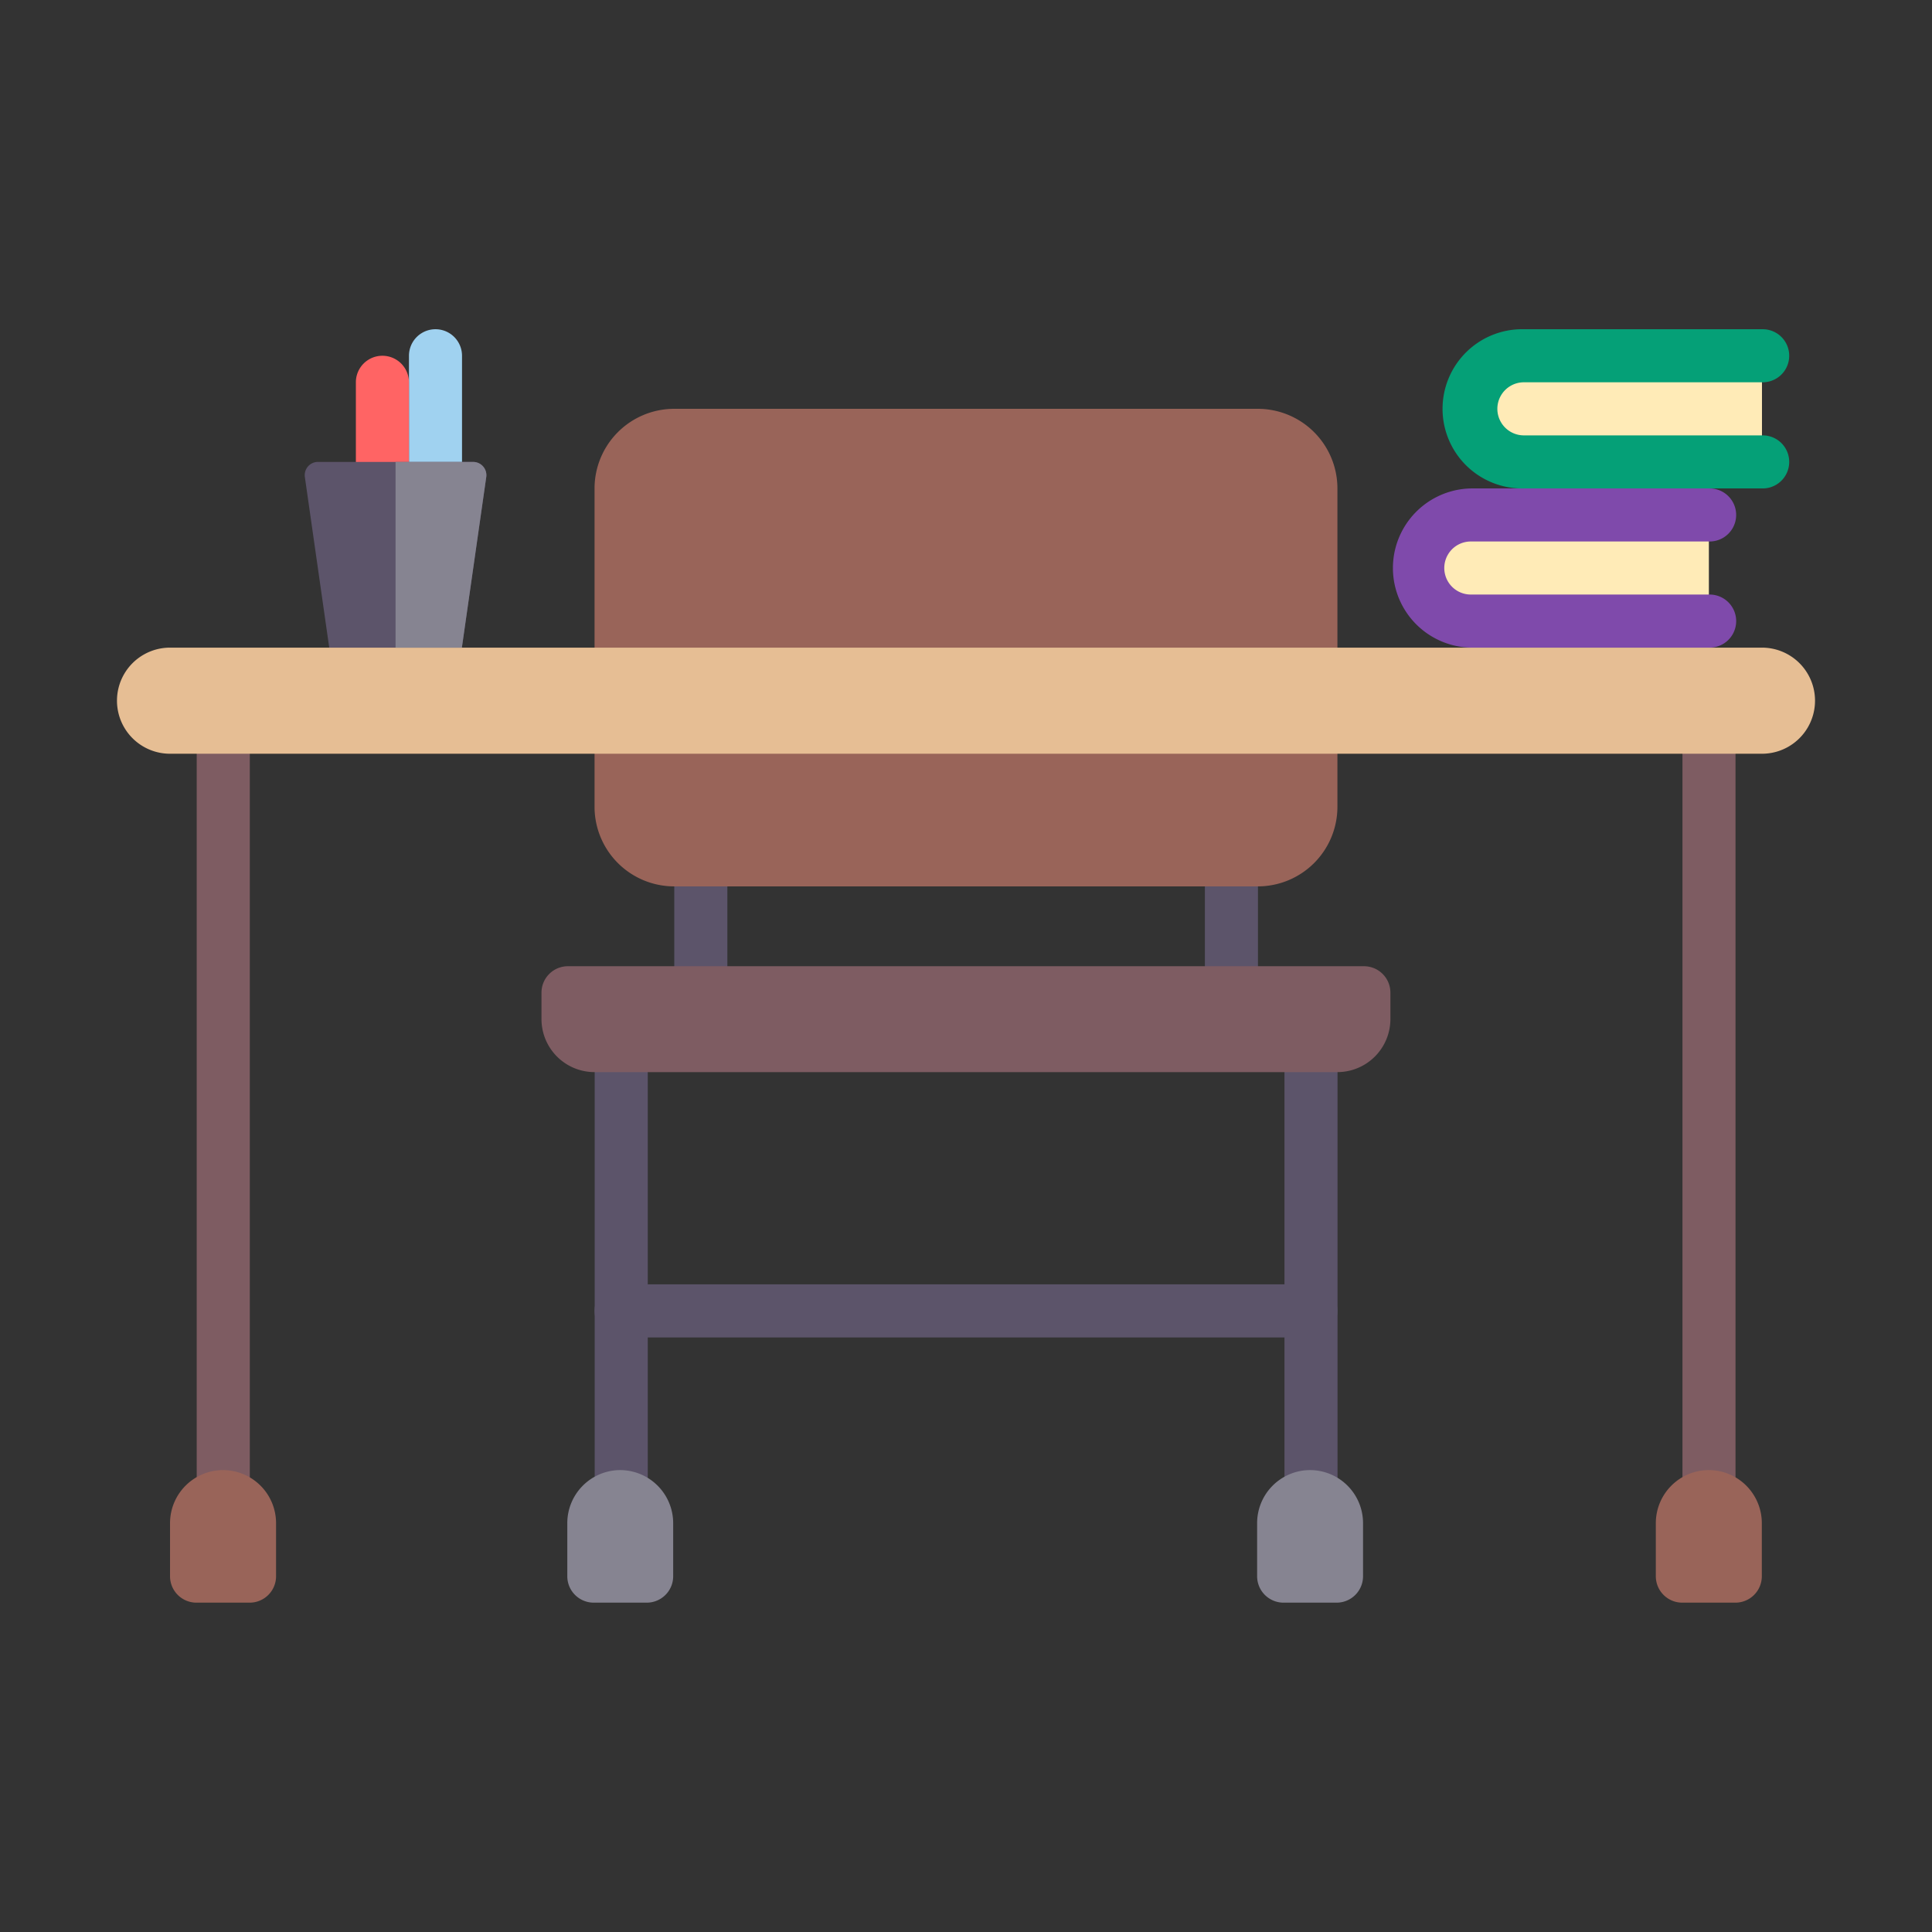
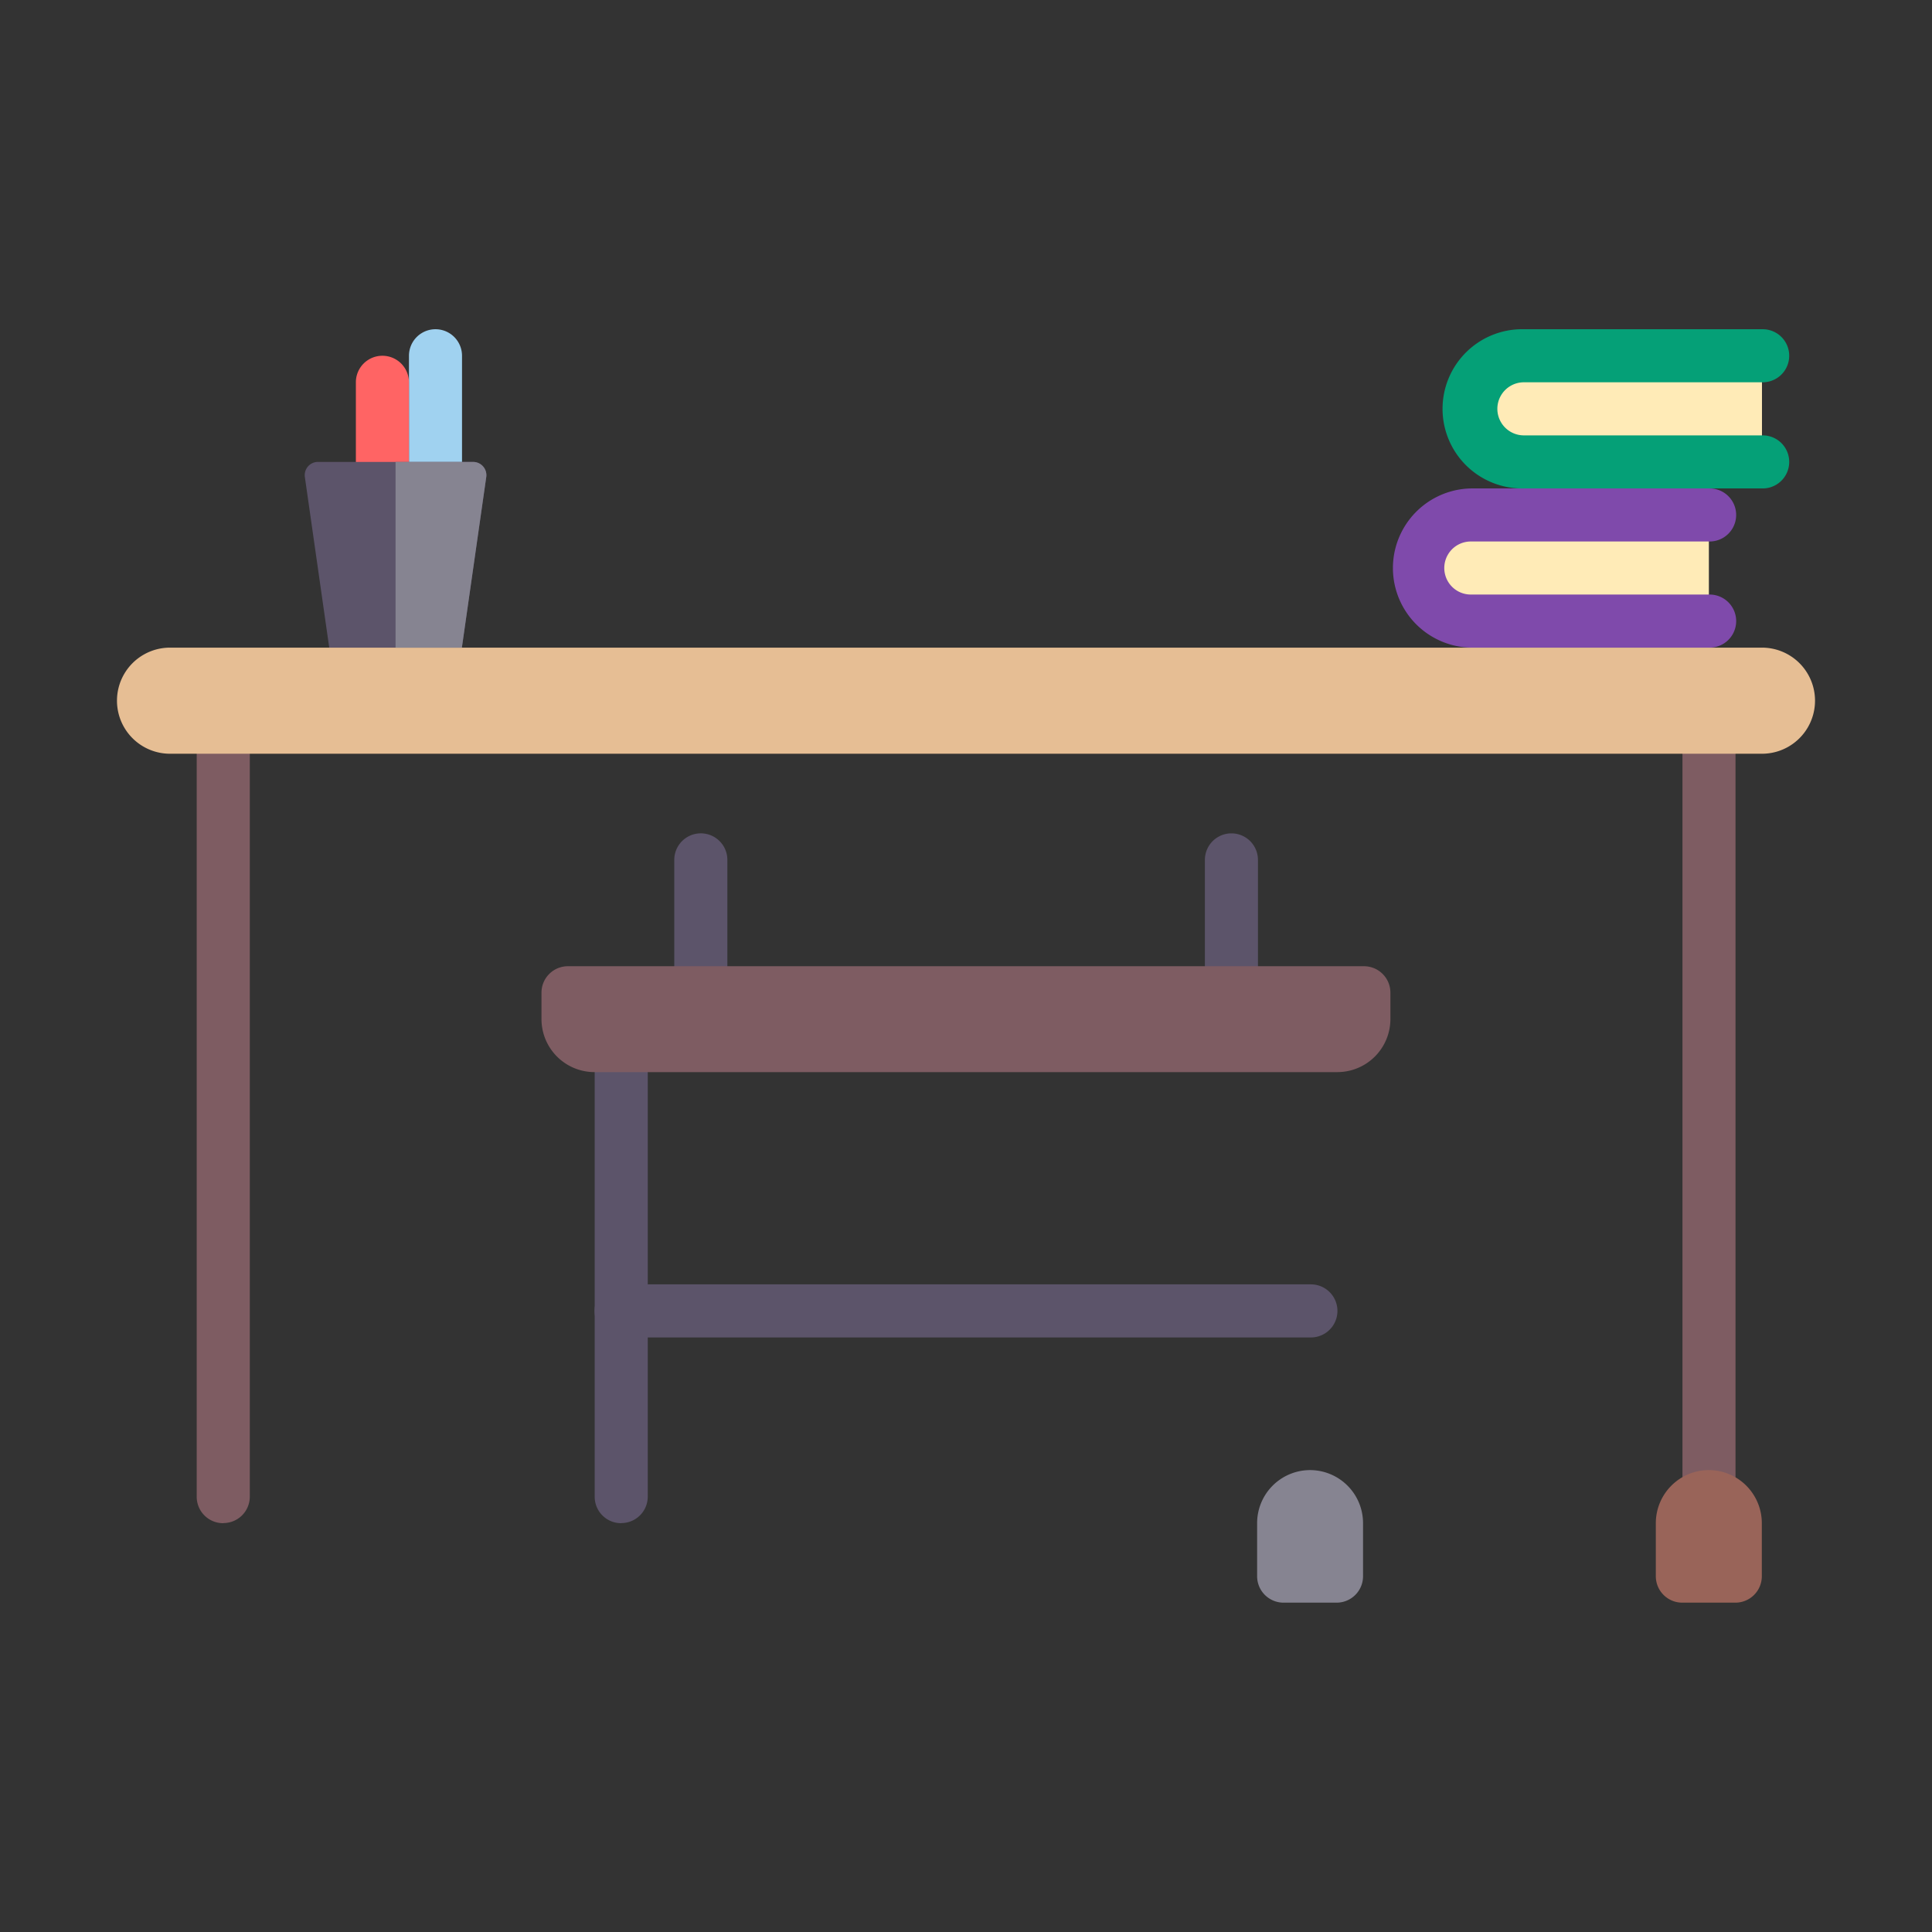
<svg xmlns="http://www.w3.org/2000/svg" id="Layer_1" data-name="Layer 1" viewBox="0 0 512 512">
  <rect x="0" y="0" width="512" height="512" fill="#333333" stroke="none" />
  <defs>
    <style>.cls-1{fill:#ffebb7;}.cls-2{fill:#5c546a;}.cls-3{fill:#996459;}.cls-4{fill:#7e5c62;}.cls-5{fill:#7f4aab;}.cls-6{fill:#05a077;}.cls-7{fill:#a0d2f0;}.cls-8{fill:#ff6464;}.cls-9{fill:#e6be94;}.cls-10{fill:#868491;}</style>
  </defs>
  <title>partnersArtboard 1 copy 5</title>
  <rect class="cls-1" x="389.59" y="94.28" width="77.35" height="28.13" />
  <rect class="cls-1" x="375.53" y="136.47" width="77.34" height="28.12" />
  <path class="cls-2" d="M185.69,263a7,7,0,0,1-7-7V227.88a7,7,0,0,1,14.07,0V256a7,7,0,0,1-7,7Zm0,0" />
  <path class="cls-2" d="M326.31,263a7,7,0,0,1-7-7V227.88a7,7,0,1,1,14.06,0V256a7,7,0,0,1-7,7Zm0,0" />
-   <path class="cls-3" d="M333.34,108.34H178.65a21.12,21.12,0,0,0-21.09,21.1v84.37a21.11,21.11,0,0,0,21.09,21.09H333.34a21.1,21.1,0,0,0,21.09-21.09V129.44a21.11,21.11,0,0,0-21.09-21.1Zm0,0" />
  <path class="cls-2" d="M164.6,403.66a7,7,0,0,1-7-7V284.12a7,7,0,0,1,14.06,0V396.63a7,7,0,0,1-7,7Zm0,0" />
  <path class="cls-4" d="M59.13,403.66a7,7,0,0,1-7-7V199.75a7,7,0,0,1,14.07,0V396.63a7,7,0,0,1-7,7Zm0,0" />
-   <path class="cls-3" d="M59.13,389.59a14.07,14.07,0,0,0-14.07,14.07v14.06a7,7,0,0,0,7,7H66.16a7,7,0,0,0,7-7V403.66a14.07,14.07,0,0,0-14.06-14.07Zm0,0" />
  <path class="cls-4" d="M452.87,403.66a7,7,0,0,1-7-7V199.75a7,7,0,1,1,14.06,0V396.63a7,7,0,0,1-7,7Zm0,0" />
  <path class="cls-3" d="M452.87,389.59a14.07,14.07,0,0,0-14.06,14.07v14.06a7,7,0,0,0,7,7H459.9a7,7,0,0,0,7-7V403.66a14.07,14.07,0,0,0-14.07-14.07Zm0,0" />
-   <path class="cls-2" d="M347.4,403.66a7,7,0,0,1-7-7V284.12a7,7,0,0,1,14.06,0V396.63a7,7,0,0,1-7,7Zm0,0" />
  <path class="cls-2" d="M347.4,354.44H164.6a7,7,0,1,1,0-14.07H347.4a7,7,0,0,1,0,14.07Zm0,0" />
  <path class="cls-5" d="M453.07,171.63H389.78a21.1,21.1,0,0,1,0-42.19h63.29a7,7,0,1,1,0,14.06H389.78a7,7,0,1,0,0,14.06h63.29a7,7,0,0,1,0,14.07Zm0,0" />
  <path class="cls-6" d="M467.13,129.44H403.85a21.1,21.1,0,1,1,0-42.19h63.28a7,7,0,1,1,0,14.06H403.85a7,7,0,0,0,0,14.07h63.28a7,7,0,1,1,0,14.06Zm0,0" />
  <path class="cls-7" d="M115.38,136.47a7,7,0,0,1-7-7V94.28a7,7,0,1,1,14.06,0v35.16a7,7,0,0,1-7,7Zm0,0" />
  <path class="cls-8" d="M101.31,143.5a7,7,0,0,1-7-7V101.31a7,7,0,0,1,14.06,0v35.16a7,7,0,0,1-7,7Zm0,0" />
  <path class="cls-9" d="M466.94,199.75H45.06a14.06,14.06,0,0,1,0-28.12H466.94a14.06,14.06,0,0,1,0,28.12Zm0,0" />
-   <path class="cls-10" d="M164.4,389.59a14.06,14.06,0,0,0-14.06,14.07v14.06a7,7,0,0,0,7,7h14.06a7,7,0,0,0,7-7V403.66a14.08,14.08,0,0,0-14.07-14.07Zm0,0" />
  <path class="cls-10" d="M347.21,389.59a14.06,14.06,0,0,0-14.06,14.07v14.06a7,7,0,0,0,7,7h14.07a7,7,0,0,0,7-7V403.66a14.06,14.06,0,0,0-14.06-14.07Zm0,0" />
  <path class="cls-4" d="M354.43,284.12H157.56a14.05,14.05,0,0,1-14.06-14.06v-7a7,7,0,0,1,7-7H361.47a7,7,0,0,1,7,7v7a14.06,14.06,0,0,1-14.07,14.06Zm0,0" />
  <path class="cls-2" d="M125.38,122.41H84.27a3.51,3.51,0,0,0-3.48,4l6.46,45.21H122.4l6.46-45.21a3.51,3.51,0,0,0-3.48-4Zm0,0" />
  <path class="cls-10" d="M125.38,122.41H104.83v49.22H122.4l6.46-45.21a3.51,3.51,0,0,0-3.48-4Zm0,0" />
</svg>